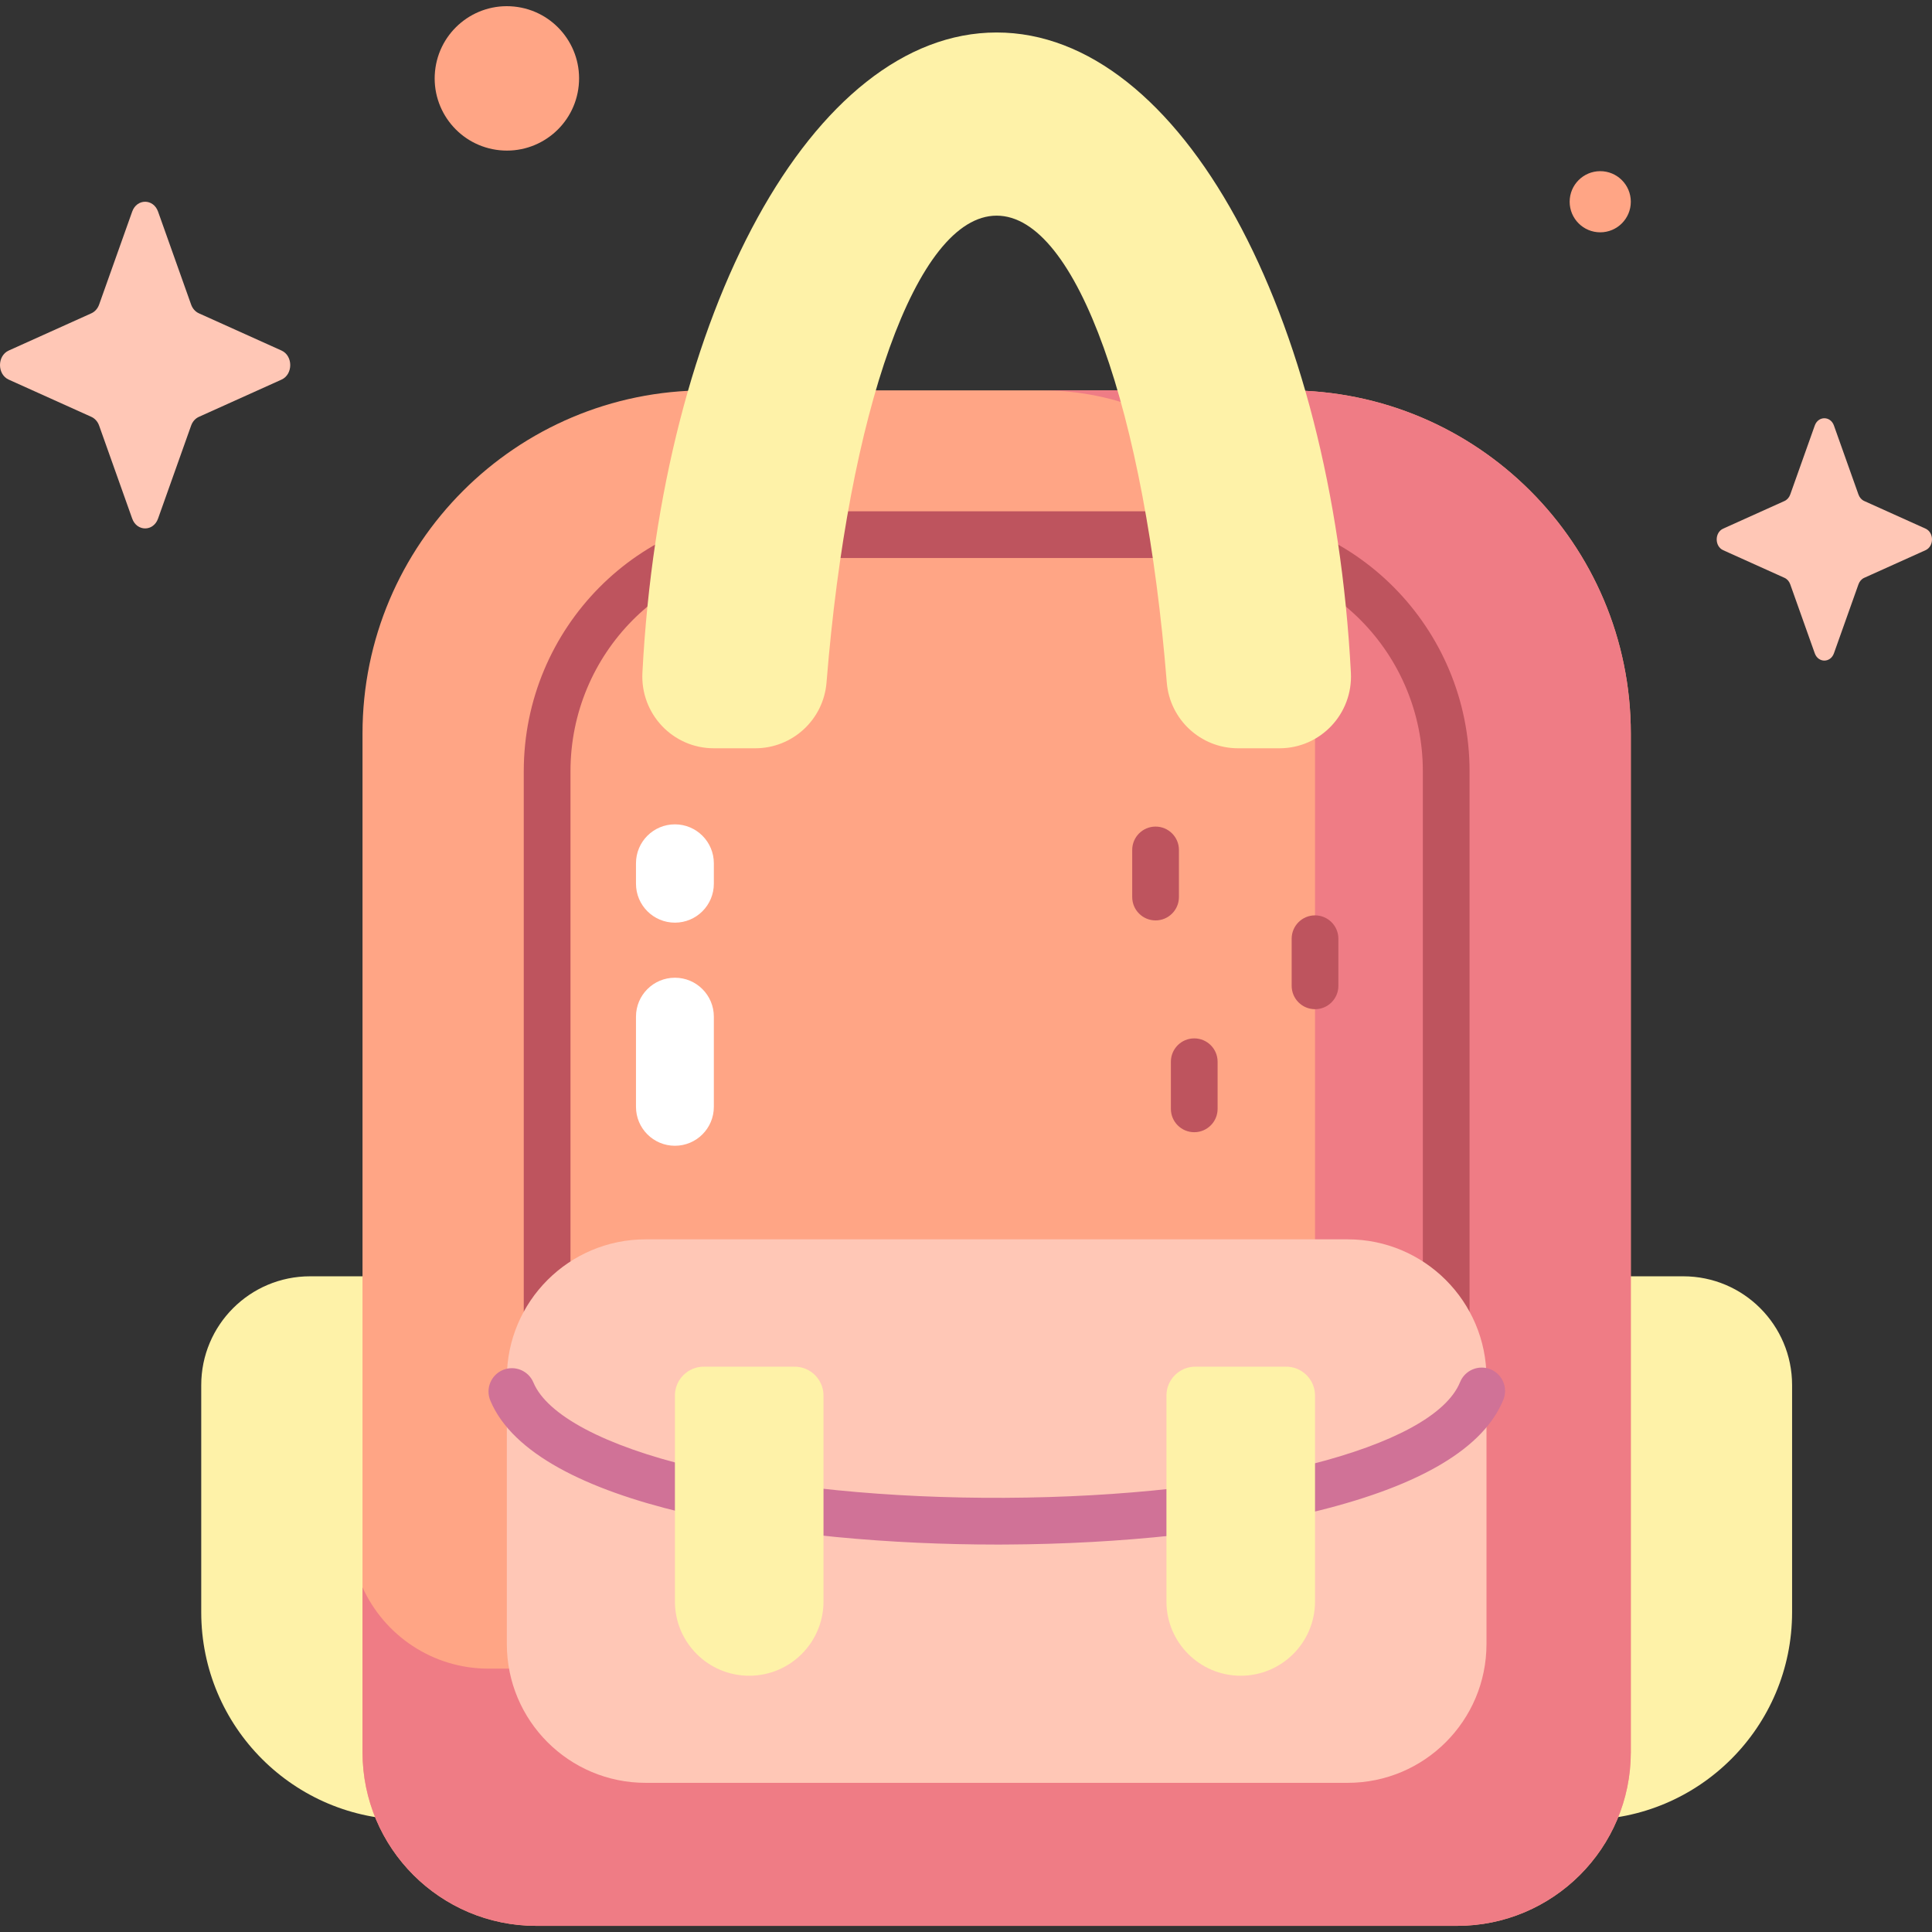
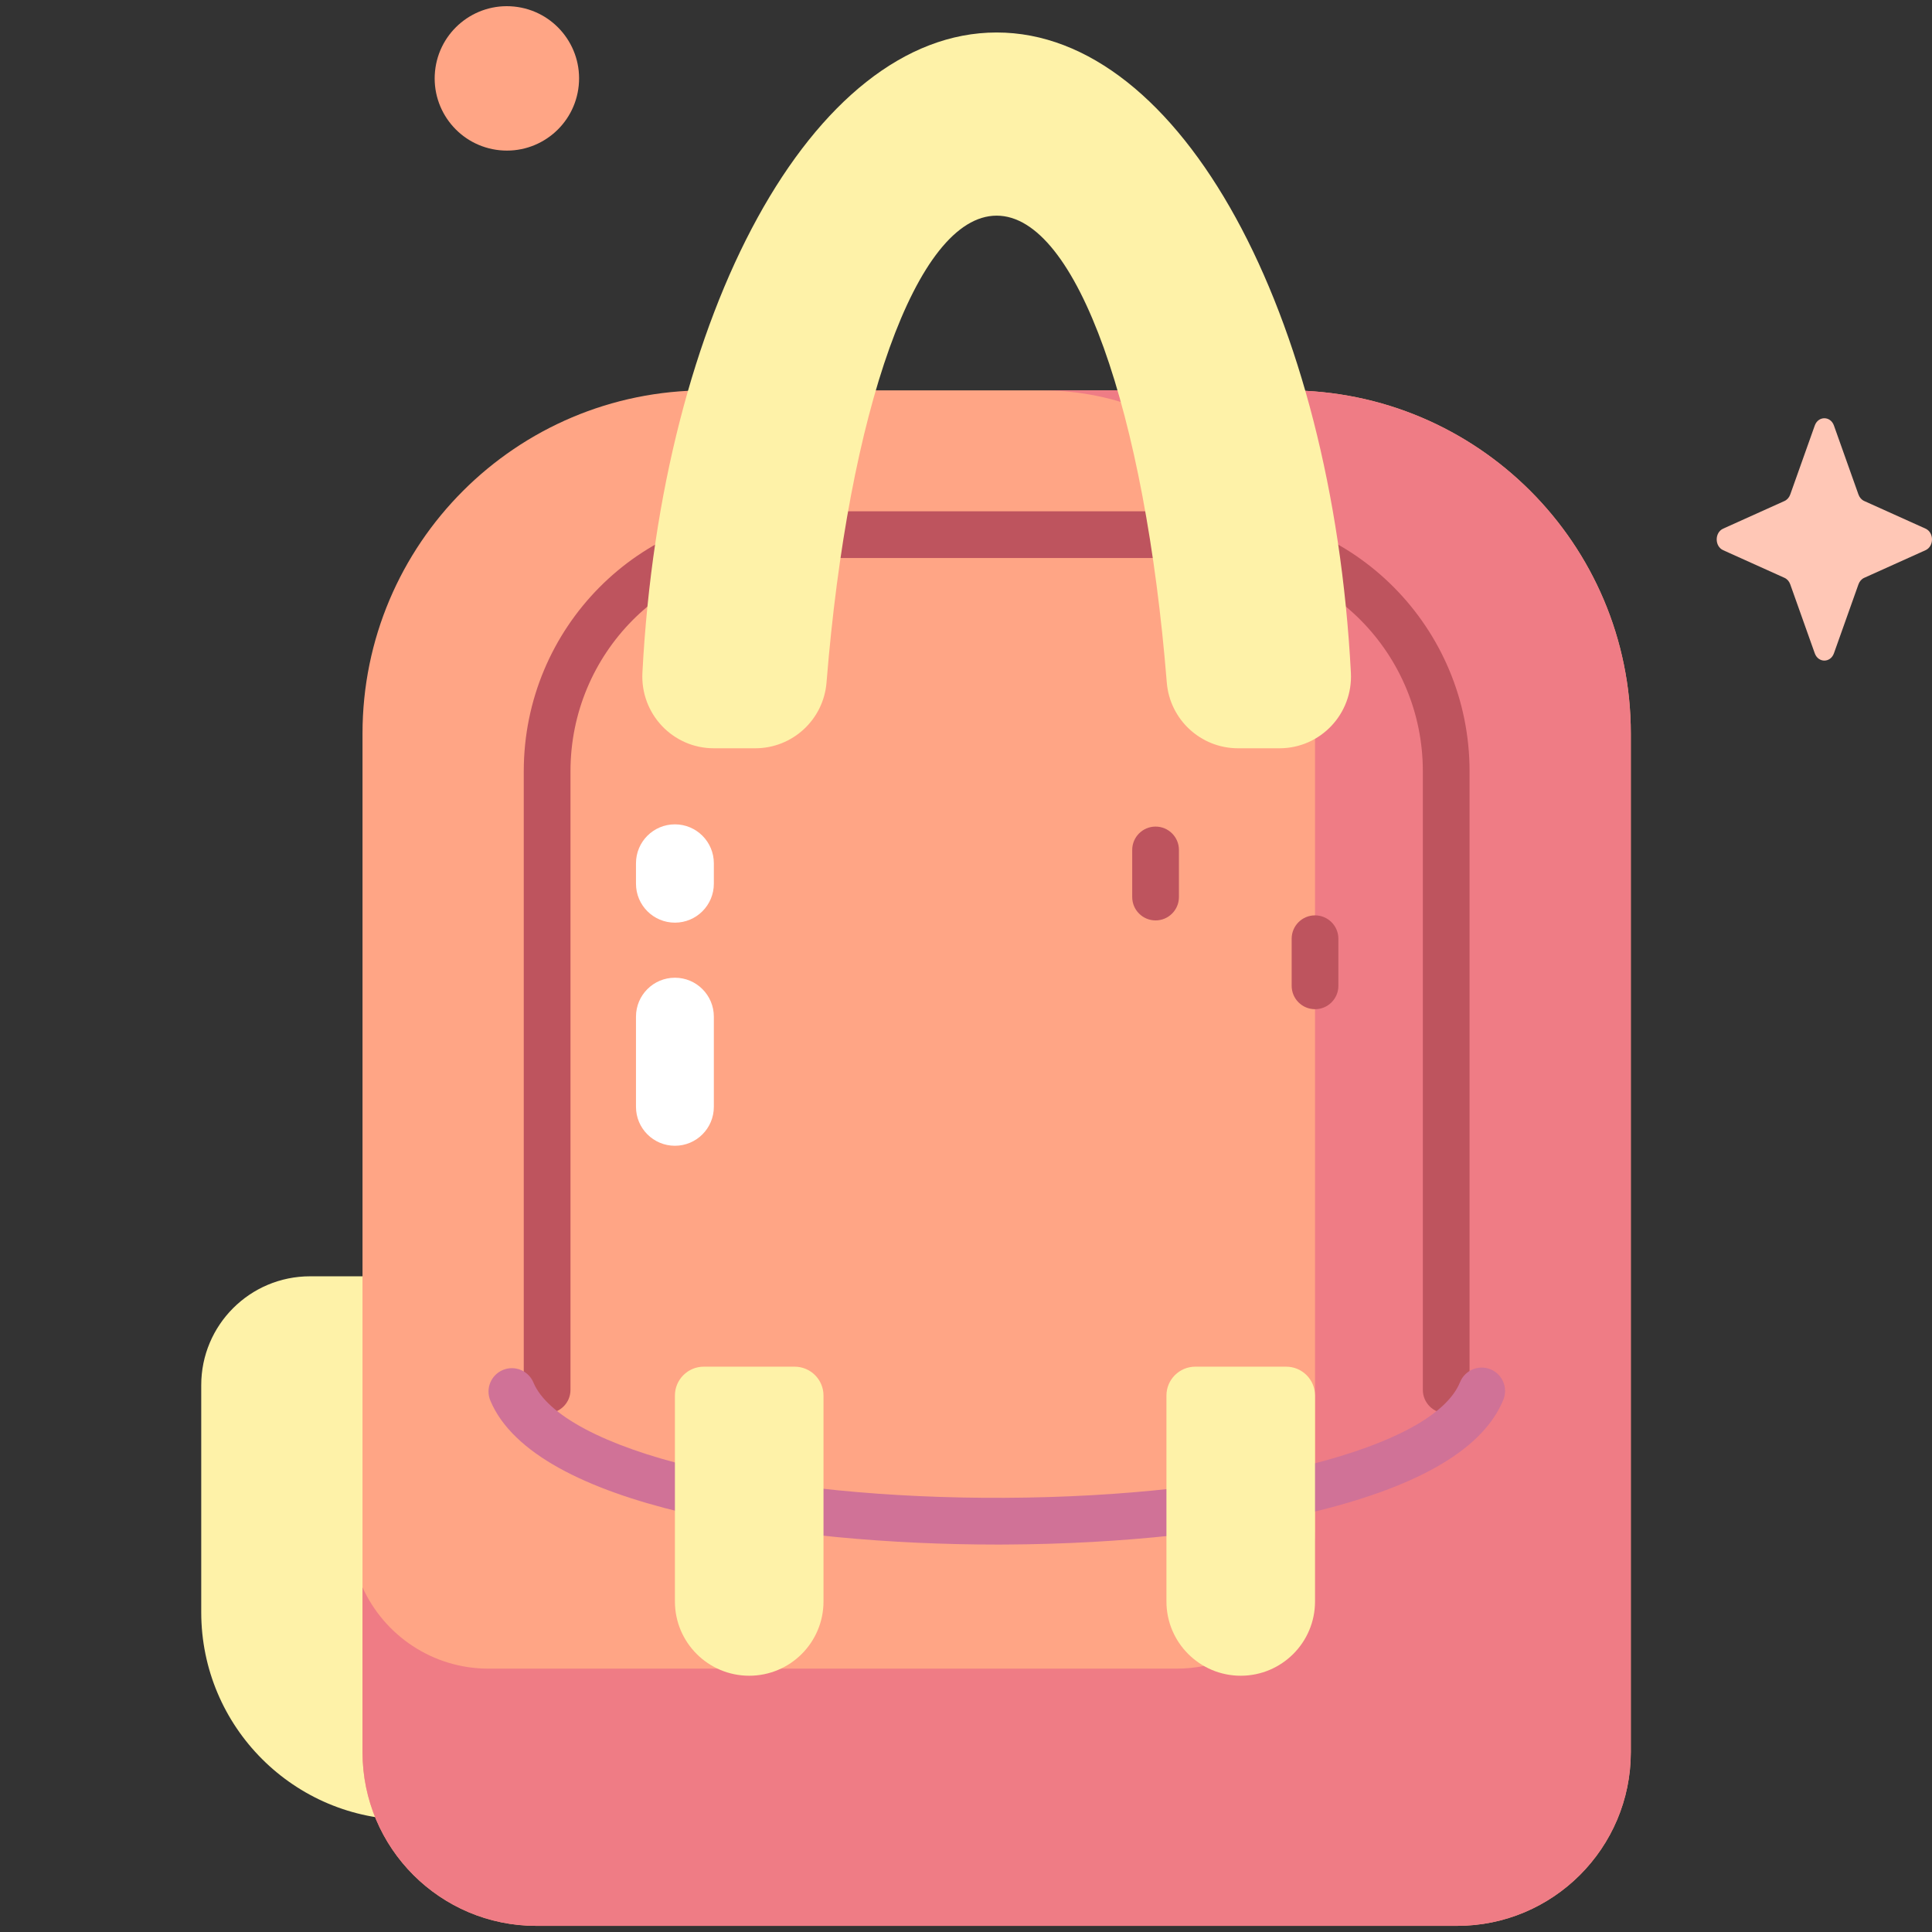
<svg xmlns="http://www.w3.org/2000/svg" id="Capa_1" enable-background="new 0 0 512 512" height="512" viewBox="0 0 512 512" width="512">
  <rect x="0" y="0" width="512" height="512" fill="#333333" stroke="none" />
  <g>
    <g>
      <g fill="#fef2a8">
        <path d="m108.34 482.267h1.499v-144.034h-27.675c-15.925 0-28.835 12.91-28.835 28.835v60.187c0 30.382 24.629 55.012 55.011 55.012z" />
-         <path d="m419.911 482.267h-1.499v-144.034h27.675c15.925 0 28.835 12.91 28.835 28.835v60.187c.001 30.382-24.629 55.012-55.011 55.012z" />
      </g>
      <path d="m341.243 103.454h-154.235c-50.225 0-90.94 40.715-90.94 90.94v269.933c0 25.432 20.617 46.049 46.049 46.049h244.017c25.432 0 46.049-20.617 46.049-46.049v-269.932c0-50.225-40.715-90.941-90.94-90.941z" fill="#ffa585" />
      <path d="m341.243 103.454h-65.117c39.968 0 72.368 32.4 72.368 72.368v229.741c0 20.238-16.406 36.645-36.645 36.645h-182.39c-14.856 0-27.638-8.846-33.391-21.553v43.672c0 25.432 20.617 46.049 46.049 46.049h244.017c25.432 0 46.049-20.617 46.049-46.049v-269.932c0-50.225-40.715-90.941-90.94-90.941z" fill="#ef7c85" />
      <g>
        <path d="m383.258 374.524c-3.419 0-6.19-2.771-6.19-6.19v-163.939c0-31.16-25.04-56.511-55.818-56.511h-114.248c-30.778 0-55.818 25.351-55.818 56.511v163.938c0 3.419-2.772 6.19-6.191 6.19s-6.19-2.771-6.19-6.19v-163.938c0-37.987 30.594-68.892 68.199-68.892h114.248c37.605 0 68.199 30.905 68.199 68.892v163.938c-.001 3.419-2.772 6.191-6.191 6.191z" fill="#be545e" />
      </g>
      <path d="m200.158 198.3c9.878 0 18.091-7.597 18.882-17.443 5.75-71.516 23.758-123.706 45.085-123.706 21.328 0 39.335 52.19 45.085 123.706.792 9.846 9.004 17.443 18.882 17.443h10.989c10.888 0 19.489-9.154 18.92-20.027-4.984-95.352-45.111-169.664-93.875-169.664s-88.892 74.313-93.877 169.664c-.568 10.873 8.032 20.027 18.92 20.027z" fill="#fef2a8" />
-       <path d="m357.141 472.47h-186.031c-20.32 0-36.792-16.473-36.792-36.793v-70.449c0-20.32 16.473-36.792 36.792-36.792h186.032c20.32 0 36.793 16.473 36.793 36.792v70.449c-.001 20.32-16.474 36.793-36.794 36.793z" fill="#ffc7b6" />
      <g>
        <path d="m264.189 409.324c-55.08 0-122.46-9.947-134.248-38.165-1.318-3.155.171-6.78 3.326-8.098 3.155-1.319 6.78.171 8.098 3.326 3.618 8.661 18.973 16.806 42.127 22.346 22.724 5.436 52.134 8.362 82.795 8.205 62.802-.297 113.54-13.19 120.643-30.656 1.288-3.166 4.901-4.69 8.066-3.403 3.167 1.288 4.69 4.899 3.403 8.067-5.16 12.689-21.581 22.565-48.808 29.352-22.749 5.671-52.312 8.875-83.245 9.021-.715.004-1.439.005-2.157.005z" fill="#d07297" />
      </g>
      <path d="m198.547 444.086c-10.874 0-19.688-8.815-19.688-19.688v-54.558c0-4.229 3.428-7.658 7.658-7.658h24.062c4.229 0 7.658 3.428 7.658 7.658v54.558c-.001 10.873-8.816 19.688-19.69 19.688z" fill="#fef2a8" />
      <path d="m328.806 444.086c-10.874 0-19.688-8.815-19.688-19.688v-54.558c0-4.229 3.428-7.658 7.658-7.658h24.062c4.229 0 7.658 3.428 7.658 7.658v54.558c-.002 10.873-8.817 19.688-19.69 19.688z" fill="#fef2a8" />
      <g>
        <path d="m178.859 303.64c-5.698 0-10.317-4.619-10.317-10.317v-23.901c0-5.698 4.619-10.317 10.317-10.317s10.317 4.619 10.317 10.317v23.901c0 5.698-4.619 10.317-10.317 10.317z" fill="#fff" />
      </g>
      <g>
        <path d="m178.859 244.514c-5.698 0-10.317-4.619-10.317-10.317v-5.42c0-5.698 4.619-10.317 10.317-10.317s10.317 4.619 10.317 10.317v5.42c0 5.698-4.619 10.317-10.317 10.317z" fill="#fff" />
      </g>
      <g>
        <path d="m348.494 267.446c-3.419 0-6.19-2.772-6.19-6.191v-12.484c0-3.419 2.772-6.191 6.19-6.191 3.419 0 6.19 2.772 6.19 6.191v12.484c.001 3.419-2.771 6.191-6.19 6.191z" fill="#be545e" />
      </g>
      <g>
-         <path d="m316.486 300.047c-3.419 0-6.19-2.772-6.19-6.19v-12.484c0-3.419 2.772-6.19 6.19-6.19 3.419 0 6.19 2.772 6.19 6.19v12.484c.001 3.418-2.771 6.19-6.19 6.19z" fill="#be545e" />
-       </g>
+         </g>
      <g>
        <path d="m306.238 243.919c-3.419 0-6.19-2.772-6.19-6.191v-12.484c0-3.419 2.772-6.19 6.19-6.19 3.419 0 6.191 2.772 6.191 6.19v12.484c-.001 3.419-2.773 6.191-6.191 6.191z" fill="#be545e" />
      </g>
    </g>
    <g>
-       <path d="m41.886 56.075 8.763 24.641c.375 1.055 1.118 1.891 2.055 2.313l21.893 9.864c3.093 1.394 3.093 6.322 0 7.715l-21.893 9.864c-.937.422-1.68 1.258-2.055 2.313l-8.763 24.642c-1.238 3.481-5.617 3.481-6.855 0l-8.763-24.642c-.375-1.055-1.118-1.891-2.055-2.313l-21.893-9.864c-3.093-1.393-3.093-6.321 0-7.715l21.893-9.864c.937-.422 1.68-1.258 2.055-2.313l8.763-24.641c1.239-3.481 5.617-3.481 6.855 0z" fill="#ffc7b6" />
      <ellipse cx="134.317" cy="20.759" fill="#ffa585" rx="19.136" ry="19.136" transform="matrix(.099 -.995 .995 .099 100.375 152.365)" />
-       <circle cx="424.079" cy="53.464" fill="#ffa585" r="8.104" />
      <path d="m486.014 112.778 6.501 18.279c.278.783.829 1.403 1.524 1.716l16.24 7.317c2.294 1.034 2.294 4.689 0 5.723l-16.24 7.317c-.695.313-1.246.933-1.524 1.716l-6.501 18.279c-.919 2.582-4.166 2.582-5.085 0l-6.501-18.279c-.278-.783-.829-1.403-1.525-1.716l-16.24-7.317c-2.294-1.034-2.294-4.689 0-5.723l16.24-7.317c.695-.313 1.246-.934 1.525-1.716l6.501-18.279c.919-2.582 4.167-2.582 5.085 0z" fill="#ffc7b6" />
    </g>
  </g>
</svg>